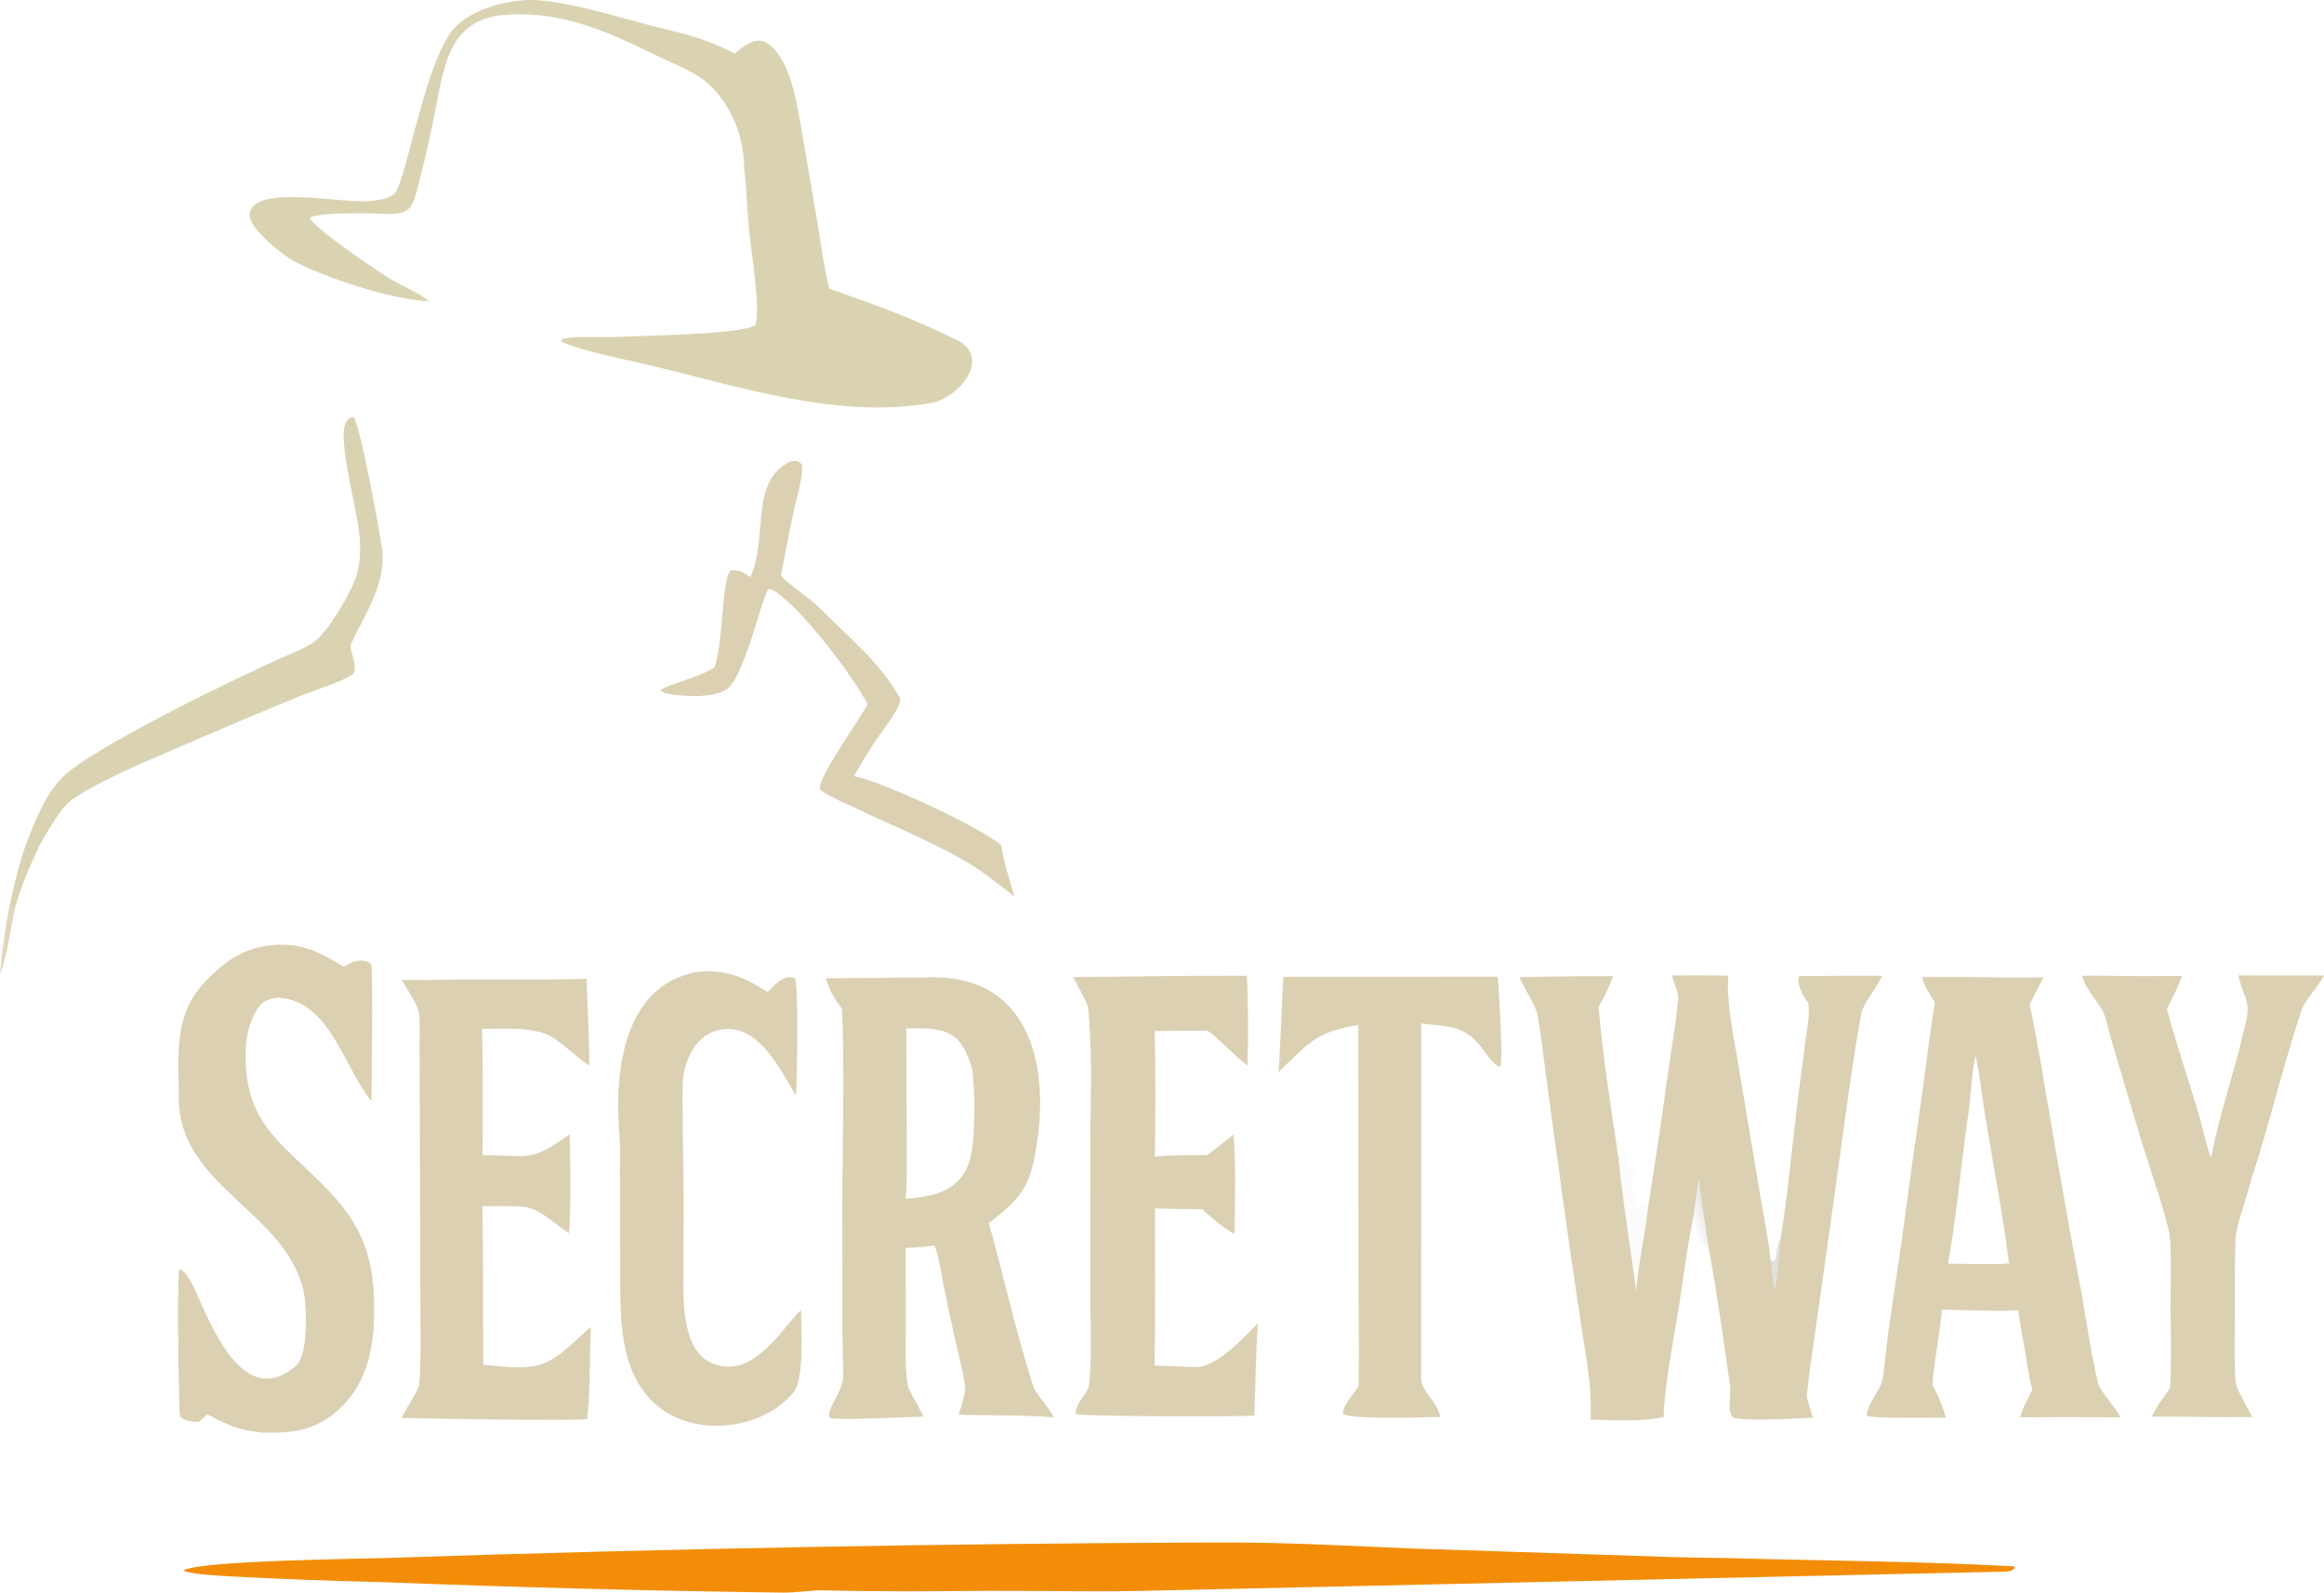
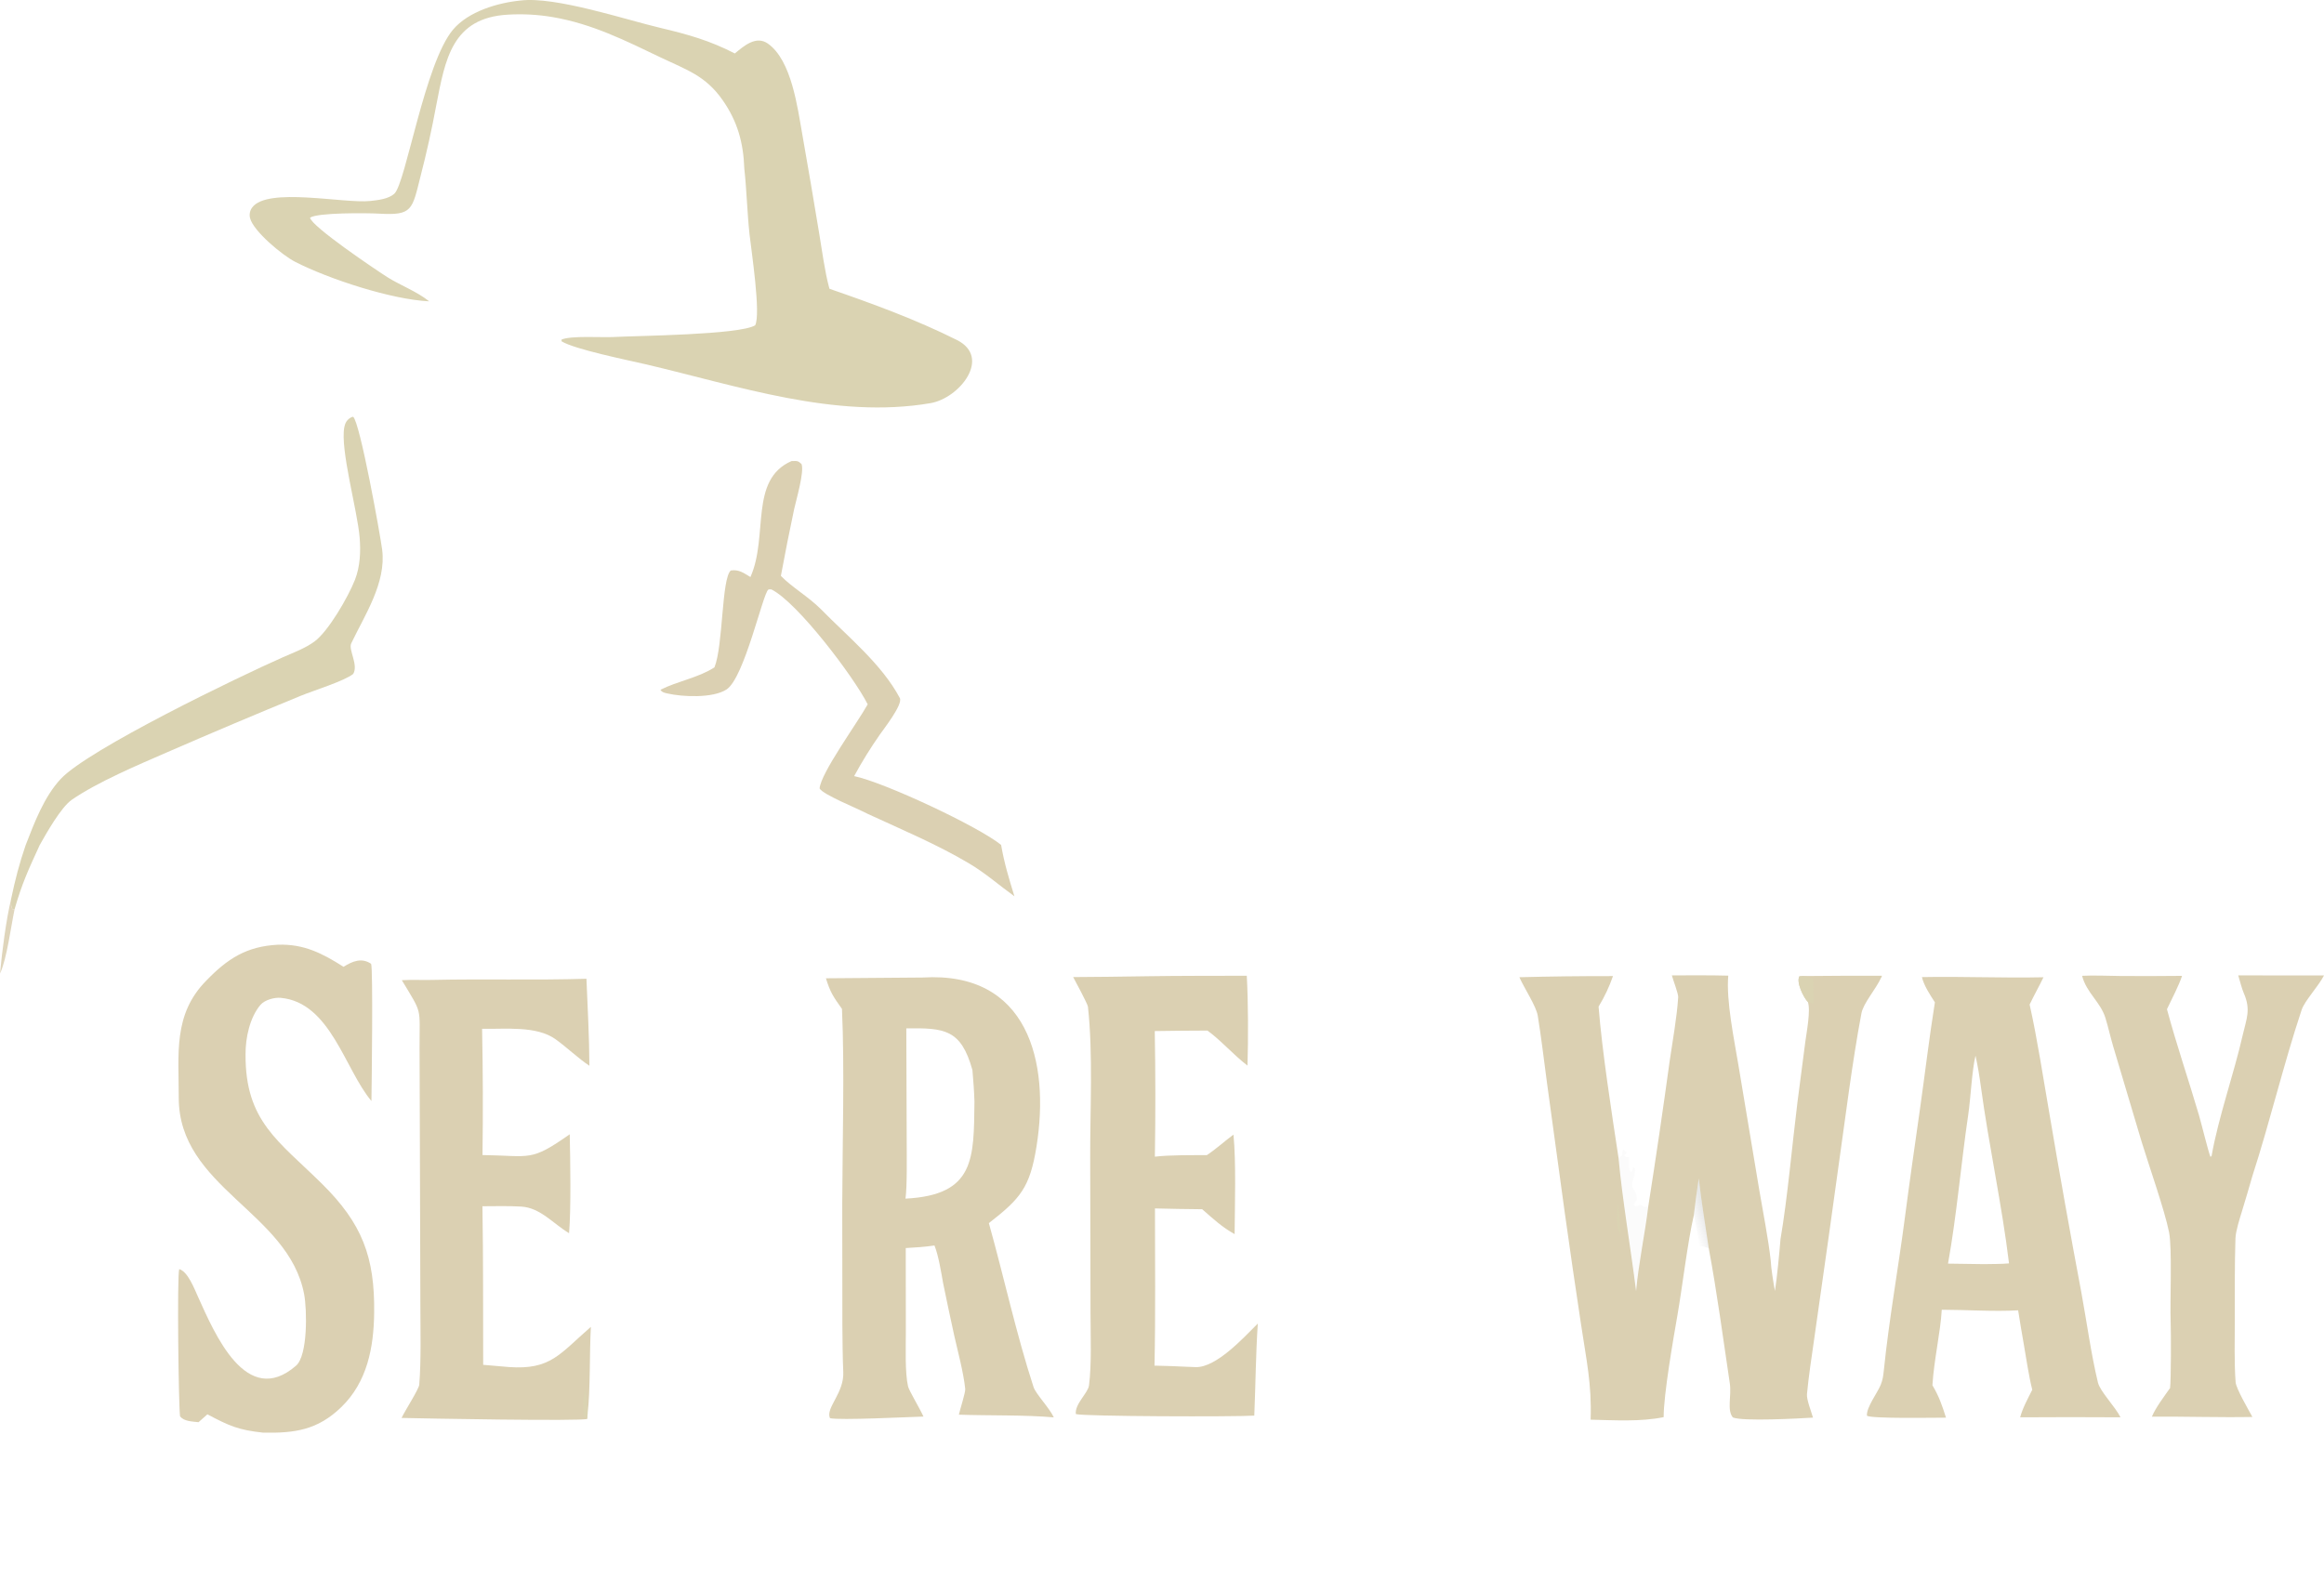
<svg xmlns="http://www.w3.org/2000/svg" id="Layer_1" version="1.1" viewBox="0 0 1850.61 1268.48">
  <defs>
    <style>
      .st0 {
        fill: #dad3b2;
      }

      .st1 {
        fill-opacity: .88;
      }

      .st1, .st2 {
        fill: #dbd0b2;
      }

      .st3 {
        fill-opacity: .16;
      }

      .st3, .st4, .st5 {
        fill: #3f3f3c;
      }

      .st6 {
        fill: #f38d07;
      }

      .st4 {
        fill-opacity: .02;
      }

      .st7 {
        fill: url(#linear-gradient);
      }

      .st5 {
        fill-opacity: 0;
      }
    </style>
    <linearGradient id="linear-gradient" x1="1345.67" y1="508.24" x2="1357.33" y2="511.99" gradientTransform="translate(0 1478.1) scale(1 -1)" gradientUnits="userSpaceOnUse">
      <stop offset="0" stop-color="#646363" stop-opacity="0" />
      <stop offset="1" stop-color="#595b53" stop-opacity=".14" />
    </linearGradient>
  </defs>
  <path class="st2" d="M1331.3,776.86c14.79,0,30.18-.19,44.92.22-1.76,20.01,4.71,50.81,8.12,71.43l16.53,99.01c2.87,17.03,7.37,39.8,9.17,56.58.22,5.96,2.23,18.07,3.35,24.13,1.72-11.05,3.52-30.2,4.44-41.39,5.48-31.66,9.38-76.06,13.49-108.94l6.26-48.14c1.04-7.84,4.41-25.18,2.01-31.79-3.32-3.27-9.48-15.74-6.7-20.37l3.3-.21c20.83-.21,41.66-.29,62.49-.25l-.63,1.39c-4.54,9.79-14.22,20.35-15.78,28.55-3.7,19.43-6.94,40.75-9.74,60.32l-16.02,115.42-11.89,83.81c-2.04,14.31-4.37,29.31-5.72,43.7-.41,4.39,3.43,13.91,4.79,18.76-10.56.65-55.79,3.15-63.8-.13-4.89-5.86-.96-17.23-2.43-27.08-5.3-35.46-10.22-72.72-16.82-107.89-2.67-18.5-5.85-36.74-7.91-55.34-1.49,9.7-2.79,19.43-3.92,29.19-4.91,21.04-9.2,57.51-13.04,79.56-3.36,19.26-11.03,63.39-11,81.32-18.61,3.77-39.09,2.43-58.15,2.01.97-28.65-3.41-47.52-7.64-75.92-4.5-29.66-8.82-59.35-12.97-89.07l-14.16-103.42c-2.35-17.5-4.5-35.94-7.32-53.28-1.26-7.72-10.58-21.64-14.66-30.71,24.85-.65,49.7-.95,74.55-.91-2.94,8.5-6.78,16.65-11.47,24.32,2.77,35.31,10.46,84.68,15.87,120.36,3.06,33.43,9.78,72.27,14,106.26,1.92-21.88,7.02-45.3,9.72-67.59,6.06-38.52,11.74-77.1,17.03-115.73,2.32-16.05,5.76-34.67,6.78-50.82.17-2.8-4.04-13.5-5.05-17.36Z" />
  <path class="st0" d="M1439.59,797.97c-3.32-3.27-9.48-15.74-6.7-20.37l3.3-.21c3.23.73,5.8.81,7.8,3.26.04.12.33,18.93.31,19.03-1.52-.72-3.04-1.45-4.71-1.71Z" />
  <path class="st0" d="M1288.3,957.74c.77,3.66,1.67,20.19,2.01,24.94-4.29-3.79-2.29-19.21-2.01-24.94Z" />
  <path class="st2" d="M734.68,778.57c83.94-5.13,101.49,67.08,90.71,134.48-5.23,32.72-12.74,41.54-37.96,61.12,11.87,42.34,21.9,88.67,35.61,130.65,1.75,5.35,12.7,16.66,16.11,24.09-22.13-2.06-52.49-1.34-75.6-2.16.9-4.12,5.34-17.73,5.06-20.51-1.3-12.87-5.88-29.8-8.76-42.55-3.06-13.93-6.02-27.89-8.88-41.87-1.48-8.47-3.68-22.02-6.85-29.83-7.89,1.19-14.89,1.56-22.86,2.06l.07,66.85c.02,12.14-.8,32.11,1.76,43.36.75,3.29,9.52,17.79,12.26,24-11.12.3-66.88,3.11-74.43,1.28-3.73-8.17,11.45-19.98,10.58-36.96-.48-9.47-.65-27.51-.71-37.3l-.1-96.62c.14-47.98,1.92-107.94-.22-155.08-6.87-9.67-9.34-13.18-12.77-24.4l77.02-.61ZM721.04,954.67c55.55-2.82,54.36-32.11,54.92-77.27-.26-8.67-.87-16.47-1.61-25.12-9.03-32.47-22.15-33.65-52.65-33.21l.31,90.09c-.01,10.82.44,35.7-.97,45.51Z" />
  <path class="st2" d="M1530.41,778.23c32.31-.65,64.2.86,96.82.13-3.52,7.33-7.49,14.3-11.03,21.74,6.06,26.87,11.07,60.04,15.88,87.61,8.01,47.44,16.47,94.8,25.38,142.08,4.13,22.53,7.72,48.87,13.11,71.26,1.74,7.24,13.53,18.94,18.01,27.79-26.64-.17-53.27-.17-79.91.01,1.89-7.28,6.21-15.11,9.64-21.95-2.6-9.88-5.04-26.37-6.86-36.85-1.56-8.79-3.03-17.59-4.4-26.41-19.11,1.12-41.24-.44-60.82-.47-1,17.94-6.14,39.39-7.44,60.14,5.39,9.1,7.62,15.81,10.81,25.82-8.17,0-59.07.94-62.92-1.51-.74-6.41,8.49-18.48,10.91-24.56,1.72-4.29,1.98-6.94,2.5-11.47,4.17-40.81,11.5-81.21,16.79-121.88,3.73-28.68,7.86-57.31,11.94-85.94,4.05-28.47,7.39-57.04,11.94-85.44-3.97-6.18-8.56-13-10.35-20.1ZM1551.21,1006.44l28.66.41c6.01-.12,14.12-.06,19.93-.6-5.66-46.66-16.05-93.76-22.37-140.43-1.11-8.19-2.53-16.98-4.33-25.02-2.88,11.88-3.84,33.91-5.8,47.14-5.71,38.62-9.16,80.17-16.09,118.5Z" />
  <path class="st5" d="M1573.1,840.8c1.8,8.04,3.22,16.83,4.33,25.02,6.32,46.67,16.71,93.77,22.37,140.43-5.81.54-13.92.48-19.93.6l-28.66-.41c6.93-38.33,10.38-79.88,16.09-118.5,1.96-13.23,2.92-35.26,5.8-47.14Z" />
  <path class="st0" d="M414.5.42c27.69-3.46,83.66,15.28,111.58,21.85,21.46,5.05,39.4,10.12,59.07,20.32,7.27-6.08,16.94-14.43,26.26-7.91,19.03,13.33,23.71,51.41,27.42,72.1,4.62,26.2,9.09,52.42,13.41,78.67,2.16,12.86,4.58,31.01,7.87,43.1l.41,1.47c34.39,11.86,69.11,24.6,101.43,40.77,27.92,13.97,2.11,46.35-20.98,50.31-75.85,13-153.75-13.89-226.94-30.98-14.92-3.48-56.45-11.87-66.84-18.27l-.05-1.38c7.62-3.31,32.28-1.53,41.06-2.03,18.67-1.05,100.47-1.68,113.12-9.32,4.71-8.83-3.06-59.69-4.48-72.58-1.78-16.2-2.34-36.18-4.15-52.2-.73-20.61-5.35-37.59-17.33-54.69-13.62-19.43-28.48-23.94-48.99-33.75-28.3-13.54-54.94-26.98-86.44-32.31-11.68-1.97-23.54-2.62-35.36-1.93-44.67,2.47-50.03,35.45-57.23,72.43-3.49,18.92-7.65,37.7-12.48,56.33-6.73,26.71-6.35,31.31-32.99,29.74-8.9-.52-49.06-.96-54.99,3.22,1.08,6.96,52.4,41.54,61.56,47.36,9.76,6.2,24.05,11.69,33.31,19.27-30.15-1.48-79.73-17.67-106.74-31.48-9.95-5.08-33.33-24.33-35.92-34.91-.71-2.92-.07-6,1.73-8.39,12.23-16.44,73.13-2.95,93.9-5.15,6.07-.64,14.68-1.56,19.32-5.84,9.08-8.39,24.11-103.85,46.73-130.67,12.2-14.47,35.61-21.38,53.73-23.15Z" />
-   <path class="st6" d="M968.06,1228.56c57.22-.3,104.67,2.73,161.13,4.94l205.68,6.75c14.1.42,28.23.37,42.33.77,75.1,2.13,150.25,2.42,225.28,6.46,1.51.08.94-.06,2.02,1.27-2.09,2.33-4.49,2.9-7.51,2.98l-691.35,15.44c-39.71.7-80.74-.27-120.7-.1-42.84.34-85.22.76-128.07-.41-9.95-.27-22.48,1.87-33.2,1.82-107.72-1.44-215.41-4.28-323.05-8.49-37.14-.83-74.26-2.21-111.35-4.15-10.27-.61-33.46-1.51-42.39-4.5l-.34-.75c13.69-7.66,140.77-8.98,163.79-9.75,219.18-7.4,438.46-11.5,657.75-12.28Z" />
  <path class="st2" d="M221.36,752.44c20.65-.71,35.35,6.88,52.21,17.6,7.1-4.5,14.45-7.49,21.95-2.39,1.62,3.89.45,98.11.25,109.26-21.25-25.18-32.56-78.54-72.28-82.16-5.02-.46-12.74,1.66-16.12,5.65-8.46,9.98-11.93,26.37-11.83,39.28-.39,53.52,26.52,69.2,60.83,103.15,31.93,31.58,42.13,58.1,41.58,102.85-.34,27.53-5.49,55.02-26.17,75.04-18.92,18.32-37.1,20.79-62.15,20.36-19.69-2.11-26.97-5.33-44.48-14.61l-7.07,6.27c-5.29-.64-11.36-.58-14.7-4.62-1.21-8.71-2.45-112.29-.67-117.3,6.93,1.95,12.04,15.63,15.09,22.31,13.03,28.74,38.3,89.05,77.94,54.6,9.44-8.2,8.77-44.6,6.46-56.85-12.43-65.75-100.01-84.93-99.86-156.77.07-34.41-4.65-66.09,21.83-92.98,16.99-17.59,32.14-27.41,57.17-28.69Z" />
  <path class="st2" d="M319.98,780.7c7.92-.47,16.02-.05,23.97-.22,40.95-.92,82.12.34,123.04-.93.91,22.64,2.28,46.75,2.35,69.3-9.14-6.11-17.78-14.52-26.86-21.06-15.27-11-39.87-8-58.59-8.38.68,33.51.79,67.04.32,100.55,38.82.58,38,5.55,69.47-16.54.44,20.08,1.11,59.75-.53,78.78-12.57-7.46-22.77-20.25-38.01-21.18-9.99-.61-20.95-.33-30.98-.28.71,41.87.45,84.36.6,126.3,6.82.66,13.64,1.25,20.47,1.77,33.27,2.36,40.22-10.21,65.29-32.01-1.17,20.55-.33,50.37-2.61,69.28l-.39,4.01c-3.12,2.05-133.5-.38-147.74-.75,2.7-5.77,13.78-22.93,14.07-26.44,1.59-19.47.91-43.96.9-63.51l-.47-151.41-.18-53.42c-.09-33.15,2.55-26.19-14.12-53.86Z" />
  <path class="st0" d="M467.52,1130.09c-2.11-1.18-1.51-.63-2.84-2.52-.7-7.22-.55-13.41,1.31-20.43.9,1.24,1.74,16.34,1.92,18.94l-.39,4.01Z" />
  <path class="st2" d="M912.89,777.55c26.52-.41,53.38-.33,79.92-.4,1.17,20.33,1.24,51.19.56,71.57-11.37-8.76-21.4-20.35-31.88-27.9-13.98.04-27.97.17-41.95.39.6,33.35.63,66.7.09,100.04,12.41-1.42,28.59-1.14,41.38-1.23,6.34-4.08,14.5-11.38,21.21-16.33,2.16,22.22,1.07,55.98.91,79.24-9.88-5.39-17.42-12.49-25.82-19.81-12.54-.11-25.08-.33-37.61-.65.02,41.26.51,84.05-.37,125.21,8.68.17,17.34.48,26.01.92,2.34.14,4.69.24,7.03.27,16.3.17,37.54-23.02,49.23-34.71-1.64,24.68-1.77,48.69-2.81,73.34-15.36,1.02-135.77.69-142.09-1.23-.99-8.02,9.7-16.75,10.48-22.81,2.19-16.95,1.23-40.19,1.21-57.23l-.26-124.54c-.13-37.33,2.36-82.22-1.8-119.88-.24-2.21-9.88-20.11-11.75-23.6,19.45-.11,38.89-.33,58.33-.66Z" />
  <path class="st2" d="M1782.33,776.88l68.28.02c-4.35,8.56-15.39,20.17-17.81,27.45-14.4,43.23-25.21,89.14-39.26,132.46-2.67,9.34-5.42,18.65-8.26,27.93-1.75,5.77-4.99,15.75-5.18,21.54-.69,21.54-.5,43.34-.52,64.96-.01,15.62-.52,34.31.65,49.63.39,5.16,10.44,22.23,13.36,27.7-25.52.5-53.82-.45-80.04-.24,3.21-7.5,9.68-15.97,14.49-22.81.78-6.53.81-44.24.46-52.74-.64-15.33,1.33-58.41-1.27-71.38-3.54-17.59-16.16-53.44-21.83-71.97l-22.69-76.12c-2.2-7.44-3.87-15.13-6.12-22.45-3.98-12.93-15.09-20.02-18.6-33.66,8.5-.5,22.51.08,31.39.16,16.07.1,32.13.06,48.2-.11-2.43,7.44-8.49,19.15-12.03,26.54,7.52,28.05,17.33,56.57,25.53,84.56,1.88,6.4,7.57,29.65,9.14,33.11l.88-.82c5.49-31.07,17.74-65.18,24.8-96.33,2.9-12.74,6.71-20.01.79-33.4-1.48-3.35-3.26-10.32-4.36-14.03Z" />
-   <path class="st2" d="M554.49,774.19c23.19-2.39,37.9,3.75,56.77,16.04,5.85-5.83,12.87-14.53,21.66-11.15,3.24,4.99,1.68,83.26.99,93.7-11.58-18.99-26.33-50.4-50.88-53.06-8.56-.96-17.14,1.61-23.76,7.12-9.98,8.43-15.52,24.36-15.67,37.06-.35,29.87.65,60.31.77,90.22l-.11,56.62c-.07,25.6-3.1,76.98,35.74,77.7,13.89.26,24.74-9.04,34.2-18.26,8.21-8.09,14.88-18.22,23.66-26.88.09,14.11,2.8,54.59-5.77,65.29-24.38,30.45-78.69,36.57-108.79,10.96-30.82-26.22-29.2-69.94-29.47-106.48l-.2-83.27c-.04-7.14.41-16.22-.22-23.17-4.42-48.63.89-120.96,61.09-132.44Z" />
-   <path class="st2" d="M1021.86,778.02l170.83-.14c.64,9.97,4.72,66.45,1.84,71.87-4.79-.72-11.92-11.75-15.17-16.01-13.52-17.72-27.82-15.99-47.62-18.6l-.06,282.16c.39,12.26,10.44,14.94,15.41,31.22-10.86.17-74.05,2.55-77.66-2.75.27-6.99,8.09-15.17,12.44-21.71.58-31.48-.14-64.75-.16-96.42l-.12-191.26c-33.61,5.5-39.45,14.26-63.4,37.41,1.48-25.24,2.7-50.5,3.67-75.77Z" />
  <path class="st2" d="M630.27,367.24c4.83-.17,5.18-.22,7.99,2.35,2.37,6.06-4.27,28.62-5.87,35.9-3.75,17.68-7.28,35.41-10.57,53.18,8.73,9.04,21.54,16.26,31.86,26.51,21.36,21.86,48.4,43.63,62.85,70.78,2.66,4.99-12.9,24.74-16.01,29.26-7.4,10.58-14.2,21.58-20.36,32.93,23.9,4.93,98.9,40.05,117.03,54.81,2.57,14.86,6.2,26.61,10.59,40.91-12.11-8.69-22.79-18.27-35.93-26.08-25.53-15.19-53.67-27-80.67-39.46-8.05-4.28-36.28-15.6-38.54-20.4,1.17-12.55,29.46-51.15,38.31-66.95-11.13-22.04-55.89-81.11-76.63-91.5-.83.05-1.82-.33-2.5.14-4.34,3.03-19.06,70.2-33.24,79.5-10.75,7.05-34.91,6.04-47.2,3.19-2.24-.52-4.25-.88-5.48-2.91,13.58-6.92,29.95-9.44,43.02-17.87,7.02-17.33,5.58-70.82,13.03-77.17,6.45-.94,10.14,1.95,15.62,5.24,14.55-32.67-1.24-77.46,32.71-92.37Z" />
  <path class="st0" d="M20.52,672.9c6.91-17.81,14.68-38.44,27.88-52.55,22.07-23.61,141.45-81.24,177.07-96.95,8.38-3.69,17.55-7.02,24.96-12.47,11.16-8.2,26.94-35.7,32.16-48.97,4.2-10.65,4.73-22.6,3.79-33.92-1.82-21.84-15.57-69.79-12.21-87.78.62-3.34,2.05-5.83,5.02-7.61.8-.48,1.21-.52,2.03-.71,5.55,4.72,21.65,94.56,23.1,105.86,3.38,26.41-14.02,52.32-24.65,74.67-2.39,5.03,5.93,17.09,1.6,24.28-6.83,5.59-31.36,13.16-41.64,17.37-35.77,14.68-71.39,29.73-106.84,45.17-22.61,9.85-55.28,23.63-75.65,37.73-8.53,5.9-20.39,26.9-25.53,36.09-9.05,19.71-13.94,30.18-19.99,51.02l-1.38.25c-1.79-1.95-1.25-5.2-1.37-8.48,3.24-15.35,6.54-28.19,11.64-43.01Z" />
  <path class="st4" d="M1288.82,922.1l3-1.93c.06-2.14.05-2.4.71-4.49l2.88,2.06c-.92,1.59-.67,1.12-2.14,2.36l1.08,1.41,2.97.15c.21,4.91-.96,8.3,1.03,11.48l1.23-.34,1.14-3.3c4.62,3.38-4.74,13.8.95,18.91,1.23,1.11,1.67,4.92,1.88,6.65-1.17,2.45-.84,1.88-2.46,4l.97,1.72c2.31-.49,1.72-.29,3.77-1.21,2.41.83,1.75.52,3.84,1.84l2.87-.64c-2.7,22.29-7.8,45.71-9.72,67.59-4.22-33.99-10.94-72.83-14-106.26Z" />
  <path class="st7" d="M1348.81,967.84c1.13-9.76,2.43-19.49,3.92-29.19,2.06,18.6,5.24,36.84,7.91,55.34l-7.27-1.76c-1.41-8.2-2.77-16.26-4.56-24.39Z" />
  <path class="st1" d="M8.88,715.91c.12,3.28-.43,6.53,1.37,8.48l1.38-.25c-2.87,13.54-6.21,39.95-11.62,51.24,1.58-17.24,4.82-42.77,8.88-59.47Z" />
-   <path class="st3" d="M1410.04,1004.1l2.63.39c3.74-4.71.33-10.09,5.16-17.65-.92,11.19-2.72,30.34-4.44,41.39-1.12-6.06-3.13-18.17-3.35-24.13Z" />
</svg>